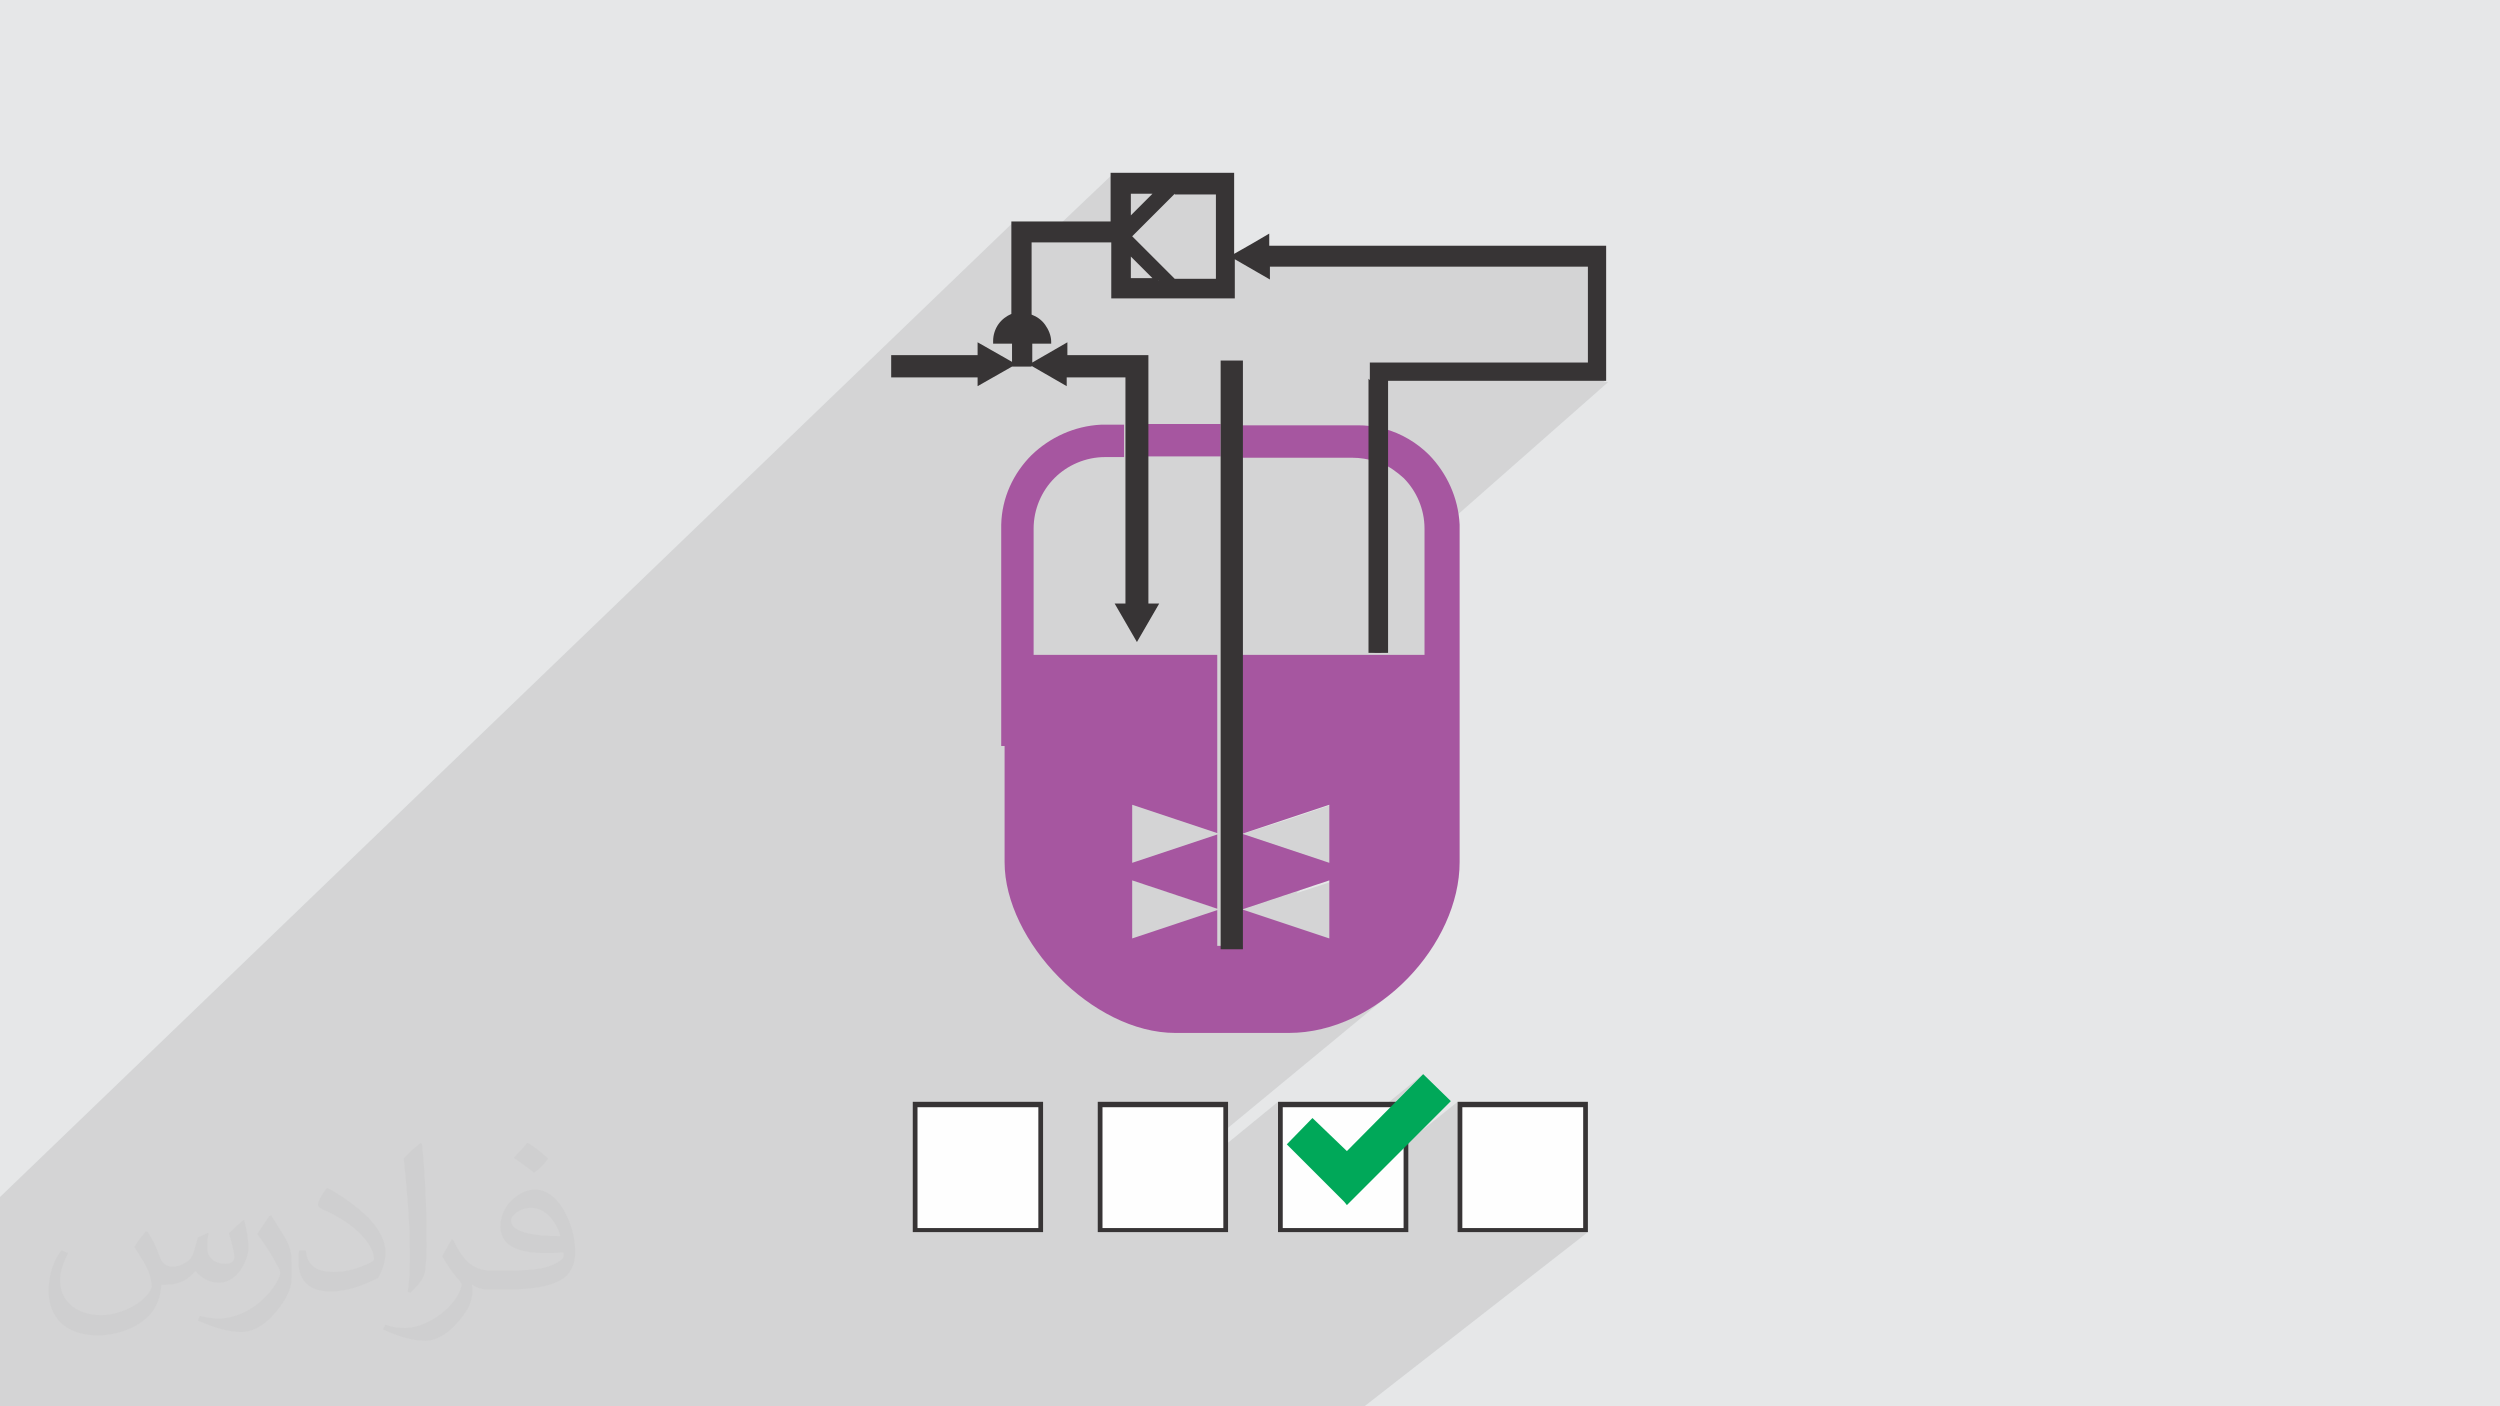
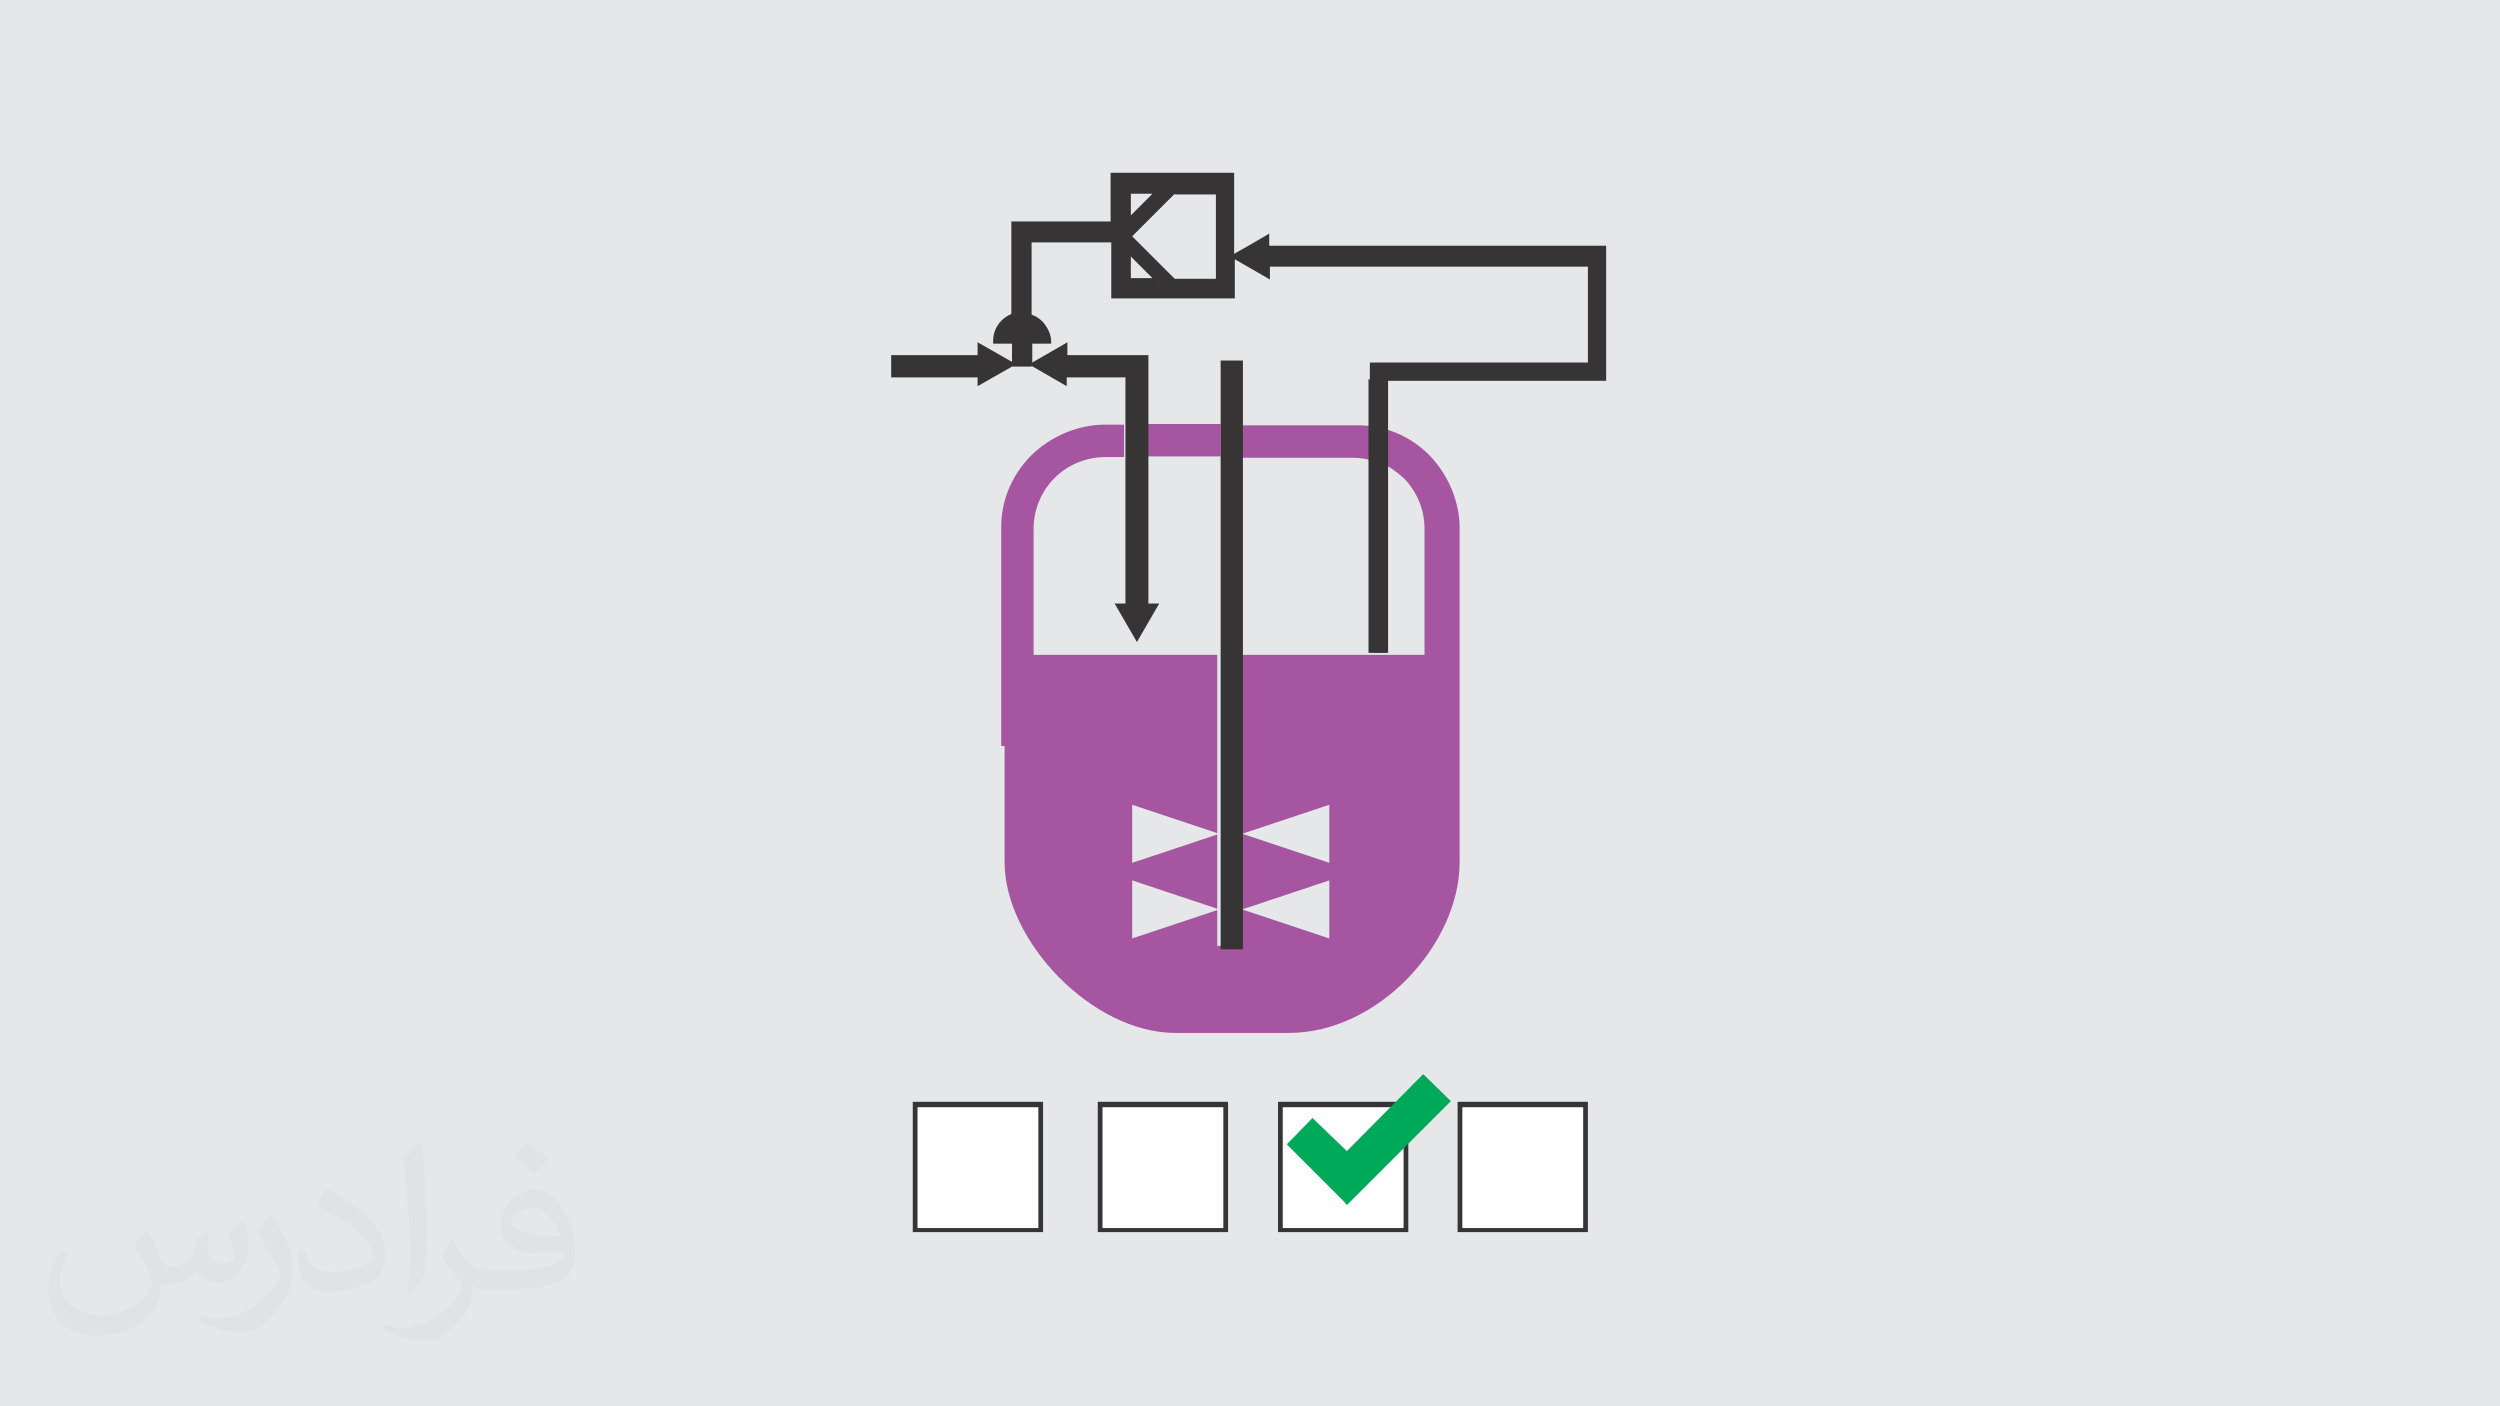
<svg xmlns="http://www.w3.org/2000/svg" xml:space="preserve" width="3.703in" height="2.083in" version="1.1" style="shape-rendering:geometricPrecision; text-rendering:geometricPrecision; image-rendering:optimizeQuality; fill-rule:evenodd; clip-rule:evenodd" viewBox="0 0 3703 2083">
  <defs>
    <style type="text/css">
   
    .fil7 {fill:#00A859}
    .fil5 {fill:#373435}
    .fil4 {fill:#A656A0}
    .fil0 {fill:#E6E7E8}
    .fil3 {fill:#FEFEFE}
    .fil6 {fill:#373435;fill-rule:nonzero}
    .fil2 {fill:#373435;fill-opacity:0.031}
    .fil1 {fill:#373435;fill-opacity:0.102}
   
  </style>
  </defs>
  <g id="Layer_x0020_1">
    <polygon class="fil0" points="0,0 3704,0 3704,2083 0,2083 " />
-     <polygon class="fil1" points="2015,2083 2007,2083 1833,2083 1833,2083 1787,2083 1762,2083 1756,2083 1748,2083 1625,2083 1617,2083 1616,2083 1609,2083 1601,2083 1574,2083 1573,2083 1533,2083 1530,2083 1504,2083 1501,2083 1495,2083 1487,2083 1433,2083 1425,2083 1362,2083 1354,2083 1346,2083 1321,2083 1313,2083 1313,2083 1277,2083 1244,2083 1234,2083 1229,2083 1221,2083 1150,2083 1106,2083 1102,2083 1098,2083 1091,2083 1086,2083 1085,2083 1054,2083 1046,2083 1046,2083 1045,2083 1043,2083 1038,2083 1037,2083 1031,2083 1025,2083 1017,2083 1015,2083 1014,2083 1013,2083 1013,2083 983,2083 982,2083 978,2083 947,2083 931,2083 894,2083 869,2083 861,2083 859,2083 844,2083 836,2083 829,2083 825,2083 824,2083 785,2083 775,2083 769,2083 767,2083 764,2083 763,2083 760,2083 755,2083 749,2083 749,2083 748,2083 748,2083 737,2083 719,2083 677,2083 676,2083 665,2083 653,2083 647,2083 641,2083 635,2083 612,2083 606,2083 600,2083 583,2083 575,2083 574,2083 532,2083 481,2083 481,2083 469,2083 465,2083 462,2083 462,2083 460,2083 435,2083 423,2083 421,2083 421,2083 416,2083 410,2083 399,2083 398,2083 393,2083 393,2083 380,2083 373,2083 367,2083 363,2083 361,2083 357,2083 353,2083 351,2083 345,2083 345,2083 345,2083 338,2083 338,2083 337,2083 333,2083 326,2083 321,2083 292,2083 260,2083 246,2083 162,2083 140,2083 140,2083 134,2083 128,2083 116,2083 116,2083 82,2083 81,2083 79,2083 78,2083 78,2083 76,2083 76,2083 70,2083 62,2083 61,2083 59,2083 59,2083 55,2083 53,2083 49,2083 47,2083 34,2083 34,2083 30,2083 30,2083 29,2083 29,2083 20,2083 19,2083 18,2083 18,2083 13,2083 12,2083 10,2083 8,2083 5,2083 5,2083 0,2083 0,2052 0,2045 0,2041 0,2037 0,2036 0,2030 0,2028 0,2025 0,2025 0,2016 0,2014 0,2009 0,1991 0,1991 0,1991 0,1988 0,1984 0,1984 0,1983 0,1983 0,1983 0,1983 0,1979 0,1977 0,1973 0,1972 0,1972 0,1966 0,1962 0,1961 0,1960 0,1960 0,1957 0,1954 0,1954 0,1952 0,1952 0,1952 0,1950 0,1949 0,1944 0,1943 0,1943 0,1942 0,1940 0,1934 0,1933 0,1932 0,1930 0,1930 0,1930 0,1930 0,1930 0,1926 0,1925 0,1920 0,1919 0,1919 0,1917 0,1915 0,1915 0,1913 0,1911 0,1909 0,1908 0,1907 0,1907 0,1907 0,1906 0,1904 0,1904 0,1903 0,1902 0,1902 0,1900 0,1897 0,1897 0,1896 0,1895 0,1894 0,1892 0,1892 0,1889 0,1888 0,1886 0,1881 0,1876 0,1870 0,1857 0,1843 0,1838 0,1833 0,1825 0,1825 0,1825 0,1822 0,1817 0,1811 0,1807 0,1801 0,1798 0,1795 0,1784 0,1778 0,1773 1500,330 1500,337 1503,334 1503,340 1507,337 1507,368 1522,353 1548,353 1647,259 1647,265 1650,262 1650,268 1653,265 1653,296 1669,281 1723,281 1718,287 1675,330 1651,353 1653,353 1653,361 1737,281 1808,281 1808,404 1832,381 1856,367 1879,354 1879,365 1879,370 2379,370 2379,375 2379,392 2379,563 2375,566 2382,566 2114,802 2114,824 2161,783 2161,783 2114,825 2114,866 2114,884 2114,895 2114,914 2114,970 1844,1203 1844,1234 1907,1214 1972,1192 1972,1235 1972,1279 1920,1323 1972,1306 1972,1349 1972,1392 1809,1529 1908,1529 1921,1529 1933,1528 1946,1526 1958,1524 1970,1520 1981,1516 1993,1512 2004,1507 2015,1501 2026,1495 2037,1488 2047,1481 2057,1474 1816,1673 1816,1695 1893,1632 1893,1638 1897,1635 2054,1635 2108,1591 2064,1635 2083,1635 2083,1693 2159,1632 2159,1638 2163,1635 2350,1635 2350,1821 2346,1825 2352,1825 2021,2083 " />
    <path class="fil2" d="M219 1825c7,11 12,21 16,32 3,7 5,19 21,19 5,0 11,-1 17,-5 7,-3 12,-9 14,-17l6 -21 15 -7 1 1c-2,8 -2,15 -2,21 0,18 15,24 27,24 7,0 13,-3 13,-10 0,-8 -4,-22 -8,-35 7,-7 14,-14 22,-20l1 1c4,15 6,30 6,40 0,10 -4,20 -8,27 -7,14 -20,25 -36,25 -12,0 -25,-6 -34,-17l-1 0c-9,11 -22,20 -43,20l-7 0c-1,14 -4,24 -9,33 -13,25 -50,42 -85,42 -49,0 -73,-28 -73,-66 0,-23 7,-45 19,-60l10 4c-7,14 -12,27 -12,40 0,35 29,52 61,52 30,0 68,-20 75,-42 -2,-25 -12,-36 -26,-59 4,-7 10,-15 17,-23l1 0 0 0zm563 -132c10,6 20,14 30,23 -6,8 -12,15 -21,21 -10,-8 -20,-15 -30,-22 7,-8 14,-15 20,-22zm5 96c-17,0 -30,11 -30,19 0,17 33,23 73,23 -5,-20 -22,-42 -43,-42zm-37 93c22,0 41,-1 55,-4 16,-4 30,-12 30,-18 0,-2 0,-3 -1,-5 -9,1 -19,1 -29,1 -29,0 -52,-7 -60,-23 -2,-4 -4,-10 -4,-15 0,-16 7,-32 19,-42 10,-9 21,-14 33,-14 20,0 37,17 48,42 6,14 11,30 11,51 0,14 -4,25 -12,34 -16,15 -45,21 -90,21l-20 0 0 0 -5 0c-11,0 -19,-2 -25,-7l-1 0c0,2 1,5 1,7 0,10 -3,23 -10,33 -20,30 -42,43 -60,43 -19,0 -42,-7 -63,-17l4 -7c7,3 16,5 29,5 34,0 78,-33 84,-64 -1,-3 -3,-6 -7,-10 -10,-12 -16,-22 -22,-32 5,-10 10,-18 14,-25l2 0c14,29 28,46 57,46l4 0 0 0 21 0 0 0zm-146 31c2,-14 3,-29 3,-43l0 -21c0,-39 -5,-96 -9,-133 7,-8 17,-17 25,-23l2 1c5,47 7,101 7,151 0,13 -1,26 -2,35 -1,12 -8,21 -22,35l-3 -1 0 0zm-151 -62c1,18 10,33 41,33 20,0 36,-5 55,-14 3,-2 5,-3 5,-5 0,-12 -9,-27 -24,-41 -14,-13 -34,-25 -51,-32 -6,-3 -8,-5 -8,-8 0,-5 7,-17 13,-24l2 0c20,11 43,27 60,44 15,16 25,33 25,51 0,13 -4,26 -11,38 -22,11 -46,20 -70,20 -29,0 -48,-13 -48,-45 0,-3 0,-9 1,-16l10 0 0 0zm-52 -52l18 29c7,11 13,22 13,41l0 24c0,19 -12,39 -32,60 -15,14 -29,20 -42,20 -19,0 -40,-6 -65,-17l3 -7c8,2 17,4 28,4 35,0 72,-26 88,-58 2,-4 3,-7 3,-9 0,-4 -2,-8 -4,-11 -9,-17 -19,-33 -30,-47 6,-9 12,-18 18,-27l2 0 0 0z" />
    <circle class="fil3" cx="10757" cy="-2179" r="883" />
    <g id="_2259425415840">
      <g>
        <path class="fil4" d="M1488 1105c0,69 0,96 0,171l0 1c0,117 130,253 253,253l1 0 167 0c133,0 253,-132 253,-253 0,-150 0,-293 0,-494l0 0 0 -1 0 -3 0 -2 0 0c-2,-40 -19,-76 -45,-103 -18,-18 -41,-32 -67,-39l0 0c-3,-1 -6,-2 -10,-2l0 0c-9,-2 -18,-3 -27,-3l-1 0 -1 0 -2 0 -1 0 -1 0 -1 0 -1 0 -1 0 -1 0 0 0 0 0 -163 0 0 48 163 0c12,0 23,2 33,5 0,117 0,273 0,284l5 0 5 0 0 -13c0,-20 0,-151 0,-268 12,5 23,13 33,22 19,19 31,46 31,75l0 83 0 18 0 11 0 19 0 56 -270 0 0 265 63 -21 66 -22 0 43 0 43 -66 -22 -63 -21 0 112 63 -21 66 -22 0 43 0 43 -66 -22 -63 -21 0 49 0 5 -5 0 -27 0 -5 0 0 -5 0 -48 -60 20 -66 22 0 -43 0 -43 66 22 60 20 0 -110 -60 20 -66 22 0 -43 0 -43 66 22 60 20 0 -264 -272 0 0 -187c0,-29 12,-56 31,-75 19,-19 46,-31 75,-31l28 0 0 -48 -28 0 0 0 0 0 -3 0 -3 0 0 0c-40,2 -76,19 -103,45 -27,27 -44,63 -45,103l0 0 0 2 0 3 0 1c0,141 0,226 0,322l0 0zm320 -429l-113 0 0 -48 113 0 0 48z" />
        <path class="fil5" d="M2033 550l0 13 0 403 22 0 0 -403 301 0 16 0 6 0 0 -171 0 -16 0 -6 -499 0 0 -5 0 -11 -24 14 -24 14 24 14 24 14 0 -12 0 -5 477 0 0 149 -323 0 0 9zm-507 -194l0 113c16,5 28,20 28,38l-28 0 0 34 -22 0 0 -34 -28 0c0,0 0,0 0,0 0,-18 12,-33 28,-37l0 -113 0 -22 22 0c71,0 39,0 124,0l0 -49 0 -22 22 0 132 0 22 0 0 22 0 132 0 22 -22 0 -132 0 -22 0 0 -22 0 -60c-55,0 -73,0 -124,0l0 0zm213 -72l-66 66 66 66 66 0 0 -132 -66 0 0 0zm-23 132l-43 -43 0 43 43 0zm-43 -89l43 -43 -43 0 0 43zm39 571l-11 0 -3 0 0 -341 0 -27 -27 0 -93 0 0 -6 0 -11 -24 14 -24 14 24 14 24 14 0 -11 93 0 0 341 -2 0 -12 0 14 24 14 24 14 -24 14 -24 0 0zm-387 -341l0 -27 125 0 0 27 -125 0zm128 -44l0 11 0 31 0 12 23 -14 24 -14 -24 -14 -23 -14zm359 25l27 0 0 865 -27 0 0 -865z" />
        <path class="fil6" d="M2036 550l0 413 16 0 0 -403 323 0 0 -187 -499 0 0 -13 -37 22 37 22 0 -14 484 0 0 155 -323 0 0 6 0 0zm-7 13l0 -26 323 0 0 -142 -471 0 0 19 -52 -30 0 58 -183 0 0 -83 -118 0 0 107c8,3 15,8 20,15 5,7 9,16 9,25l0 3 -28 0 0 28 52 -30 0 19 120 0 0 368 16 0 -33 57 -33 -57 16 0 0 -335 -87 0 0 13 -52 -30 0 1 -29 0 -51 29 0 -13 -128 0 0 -33 128 0 0 -19 51 29 0 -27 -28 0 0 -4c0,-9 3,-18 8,-25 5,-7 12,-12 19,-15l0 -137 147 0 0 -72 183 0 0 120c18,-10 35,-20 52,-30l0 18 499 0 0 200 -323 0 0 403 -29 0 0 -406 0 0zm-507 -94l0 -116 131 0 0 83 170 0 0 -170 -170 0 0 72 -147 0 0 135 -2 1c-7,2 -14,7 -18,13 -4,5 -6,12 -7,18l28 0 0 34 16 0 0 -34 28 0c-1,-7 -3,-13 -7,-18 -5,-6 -11,-11 -19,-13l-2 -1 0 -2zm218 -182l-63 63 63 63 61 0 0 -125 -61 0 0 0zm-70 60l67 -67 70 0 0 139 -69 0 -2 -1 -68 -68 2 -2 0 0zm37 65l-32 -32 0 32 32 0zm-33 -42l43 43 -2 5 -47 0 0 -54 6 5zm1 -51l32 -32 -32 0 0 32zm42 -33l-43 43 -6 -2 0 -47 54 0 -6 6zm-12 615l-11 0 0 -368 -120 0 0 -15 -37 22 37 22 0 -8 99 0 0 348 -11 0 22 37 22 -37zm-378 -368l0 20 119 0 0 -20 -119 0zm128 -15l0 43 37 -22 -37 -22zm356 16l30 0 0 872 -33 0 0 -872 3 0zm23 6l-20 0 0 859 20 0 0 -859z" />
      </g>
      <g>
        <rect class="fil3" x="1897" y="1635" width="187" height="187" />
        <path class="fil6" d="M1897 1632l189 0 0 193 -193 0 0 -193 3 0 1 0zm182 8l-179 0 0 179 179 0 0 -179z" />
        <rect class="fil3" x="2163" y="1635" width="187" height="187" />
        <path class="fil6" d="M2163 1632l189 0 0 193 -193 0 0 -193 3 0 1 0zm182 8l-179 0 0 179 179 0 0 -179z" />
        <rect class="fil3" x="1356" y="1635" width="187" height="187" />
        <path class="fil6" d="M1356 1632l189 0 0 193 -193 0 0 -193 3 0 1 0zm182 8l-179 0 0 179 179 0 0 -179z" />
        <rect class="fil3" x="1630" y="1635" width="187" height="187" />
        <path class="fil6" d="M1630 1632l189 0 0 193 -193 0 0 -193 3 0 1 0zm182 8l-179 0 0 179 179 0 0 -179z" />
        <polygon class="fil7" points="1995,1785 1991,1780 1906,1695 1944,1656 1995,1705 2108,1591 2149,1631 " />
      </g>
    </g>
  </g>
</svg>